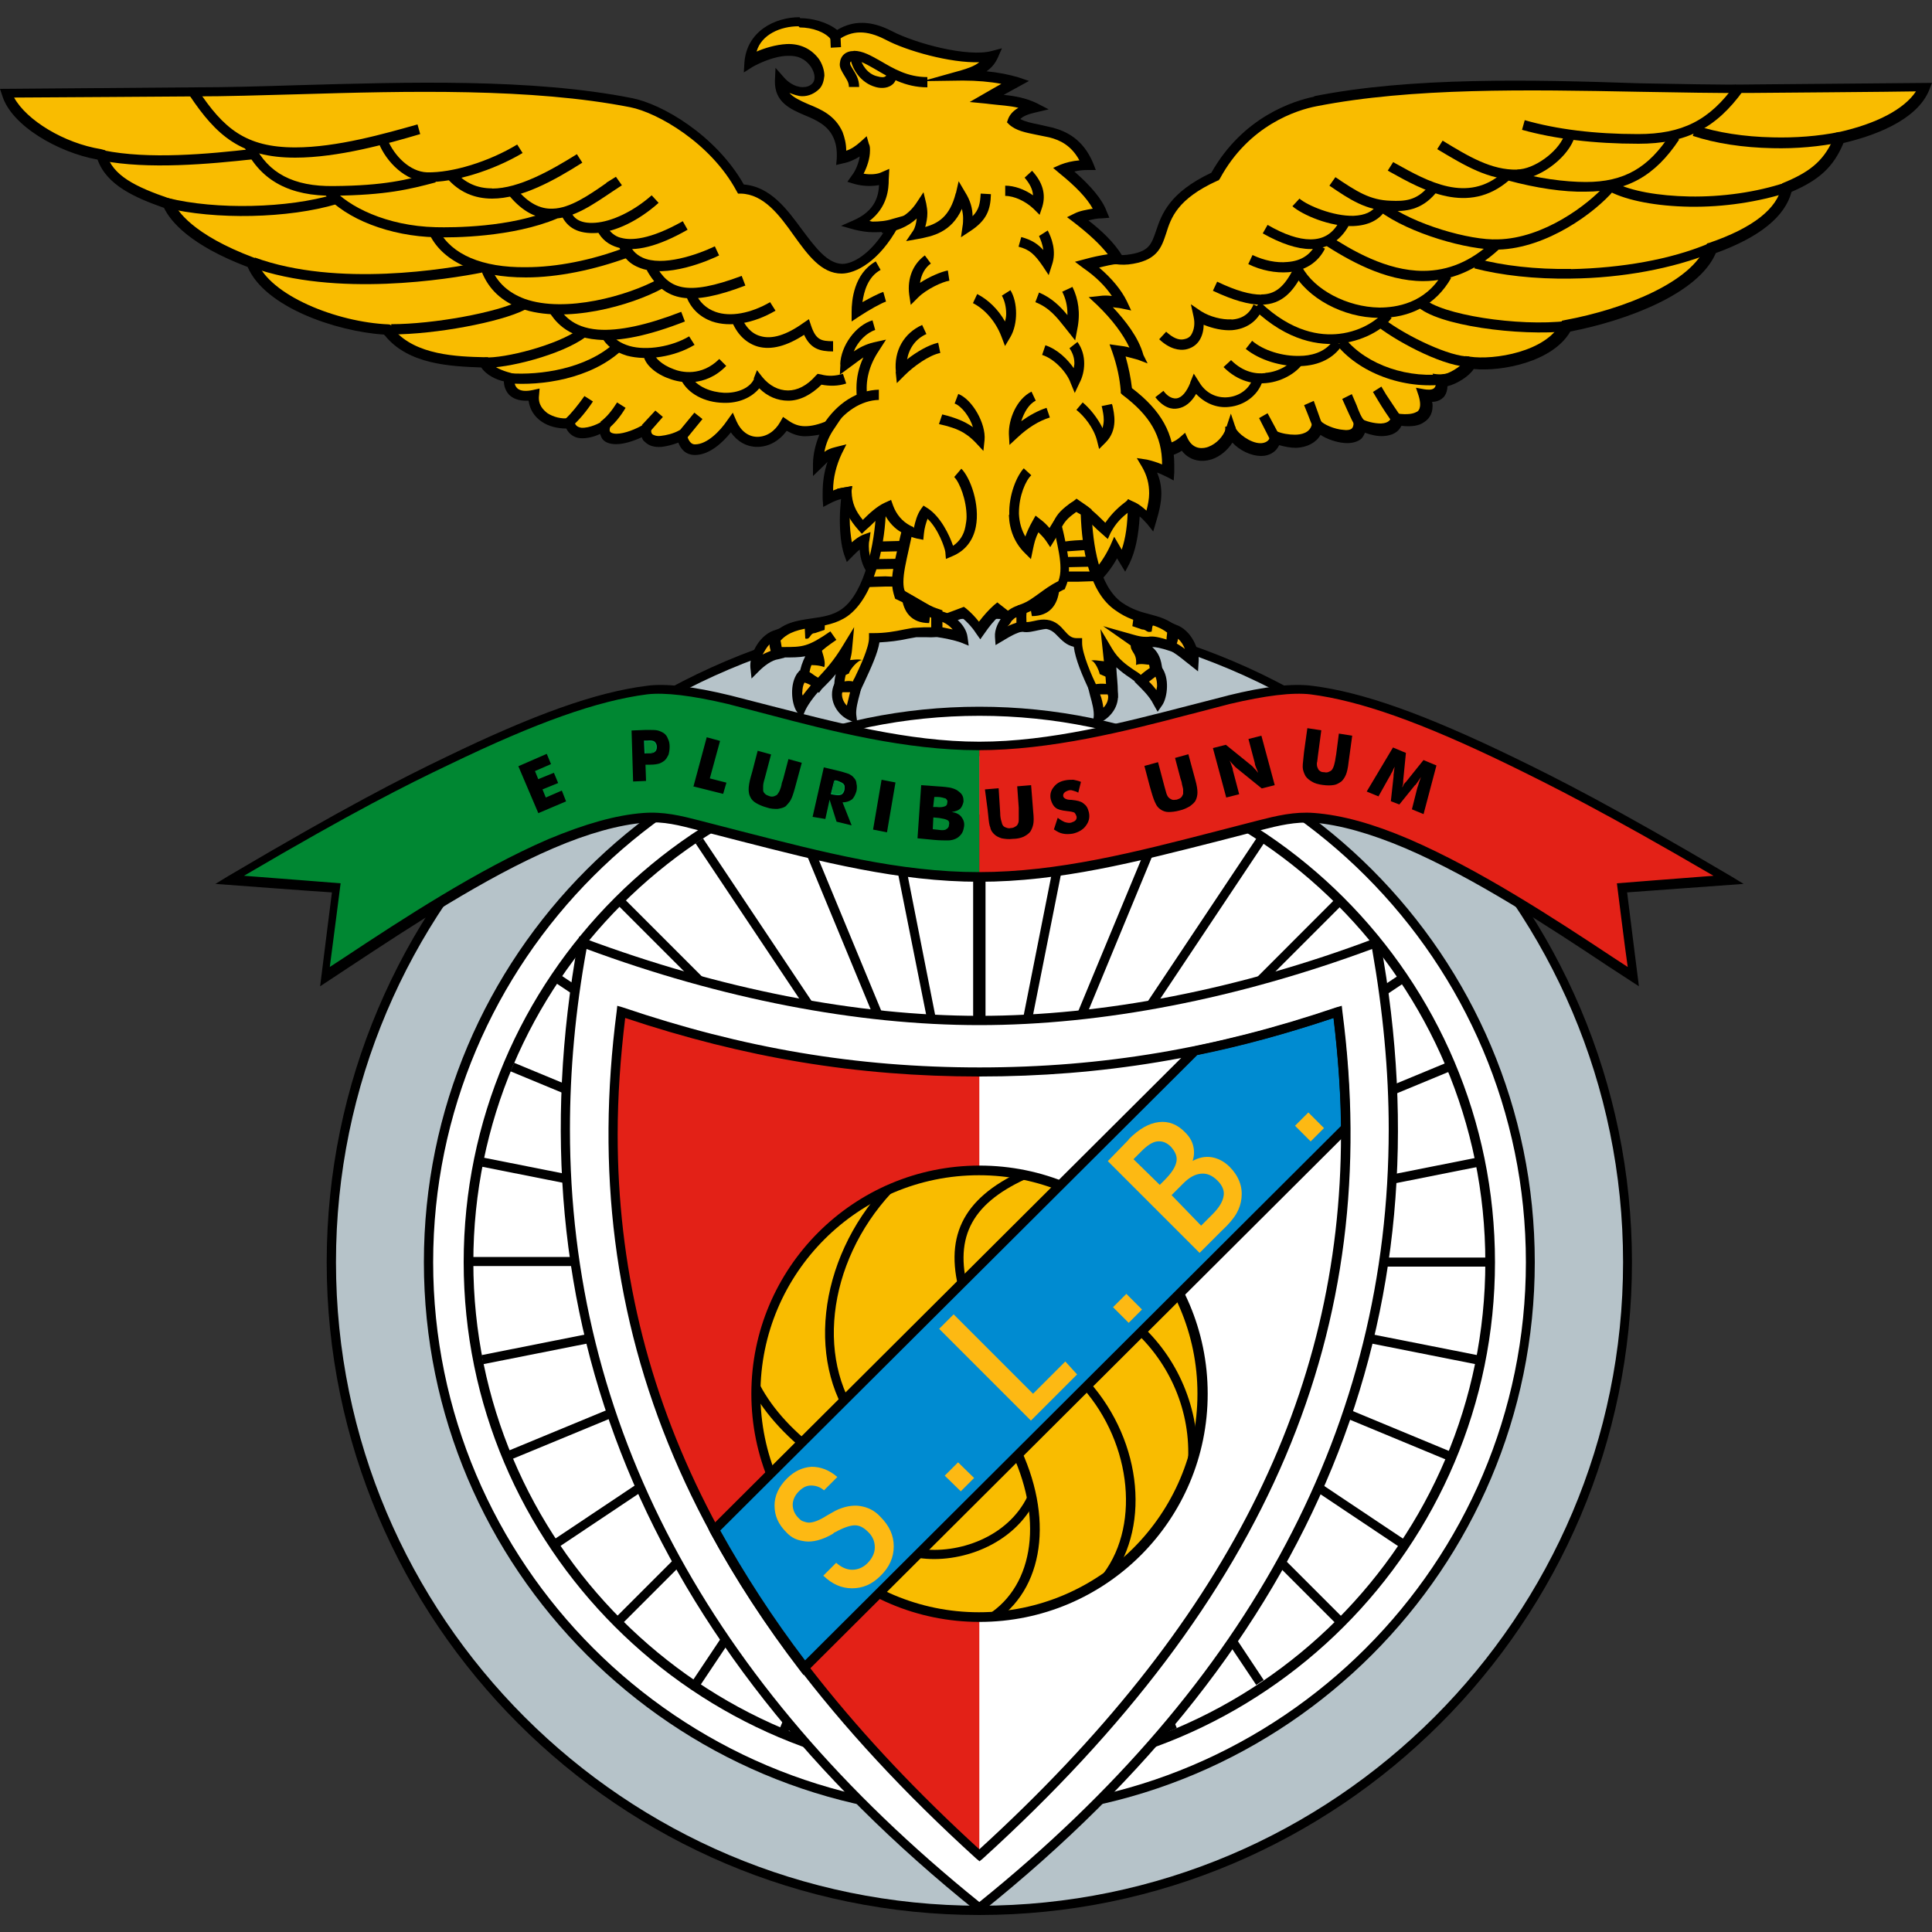
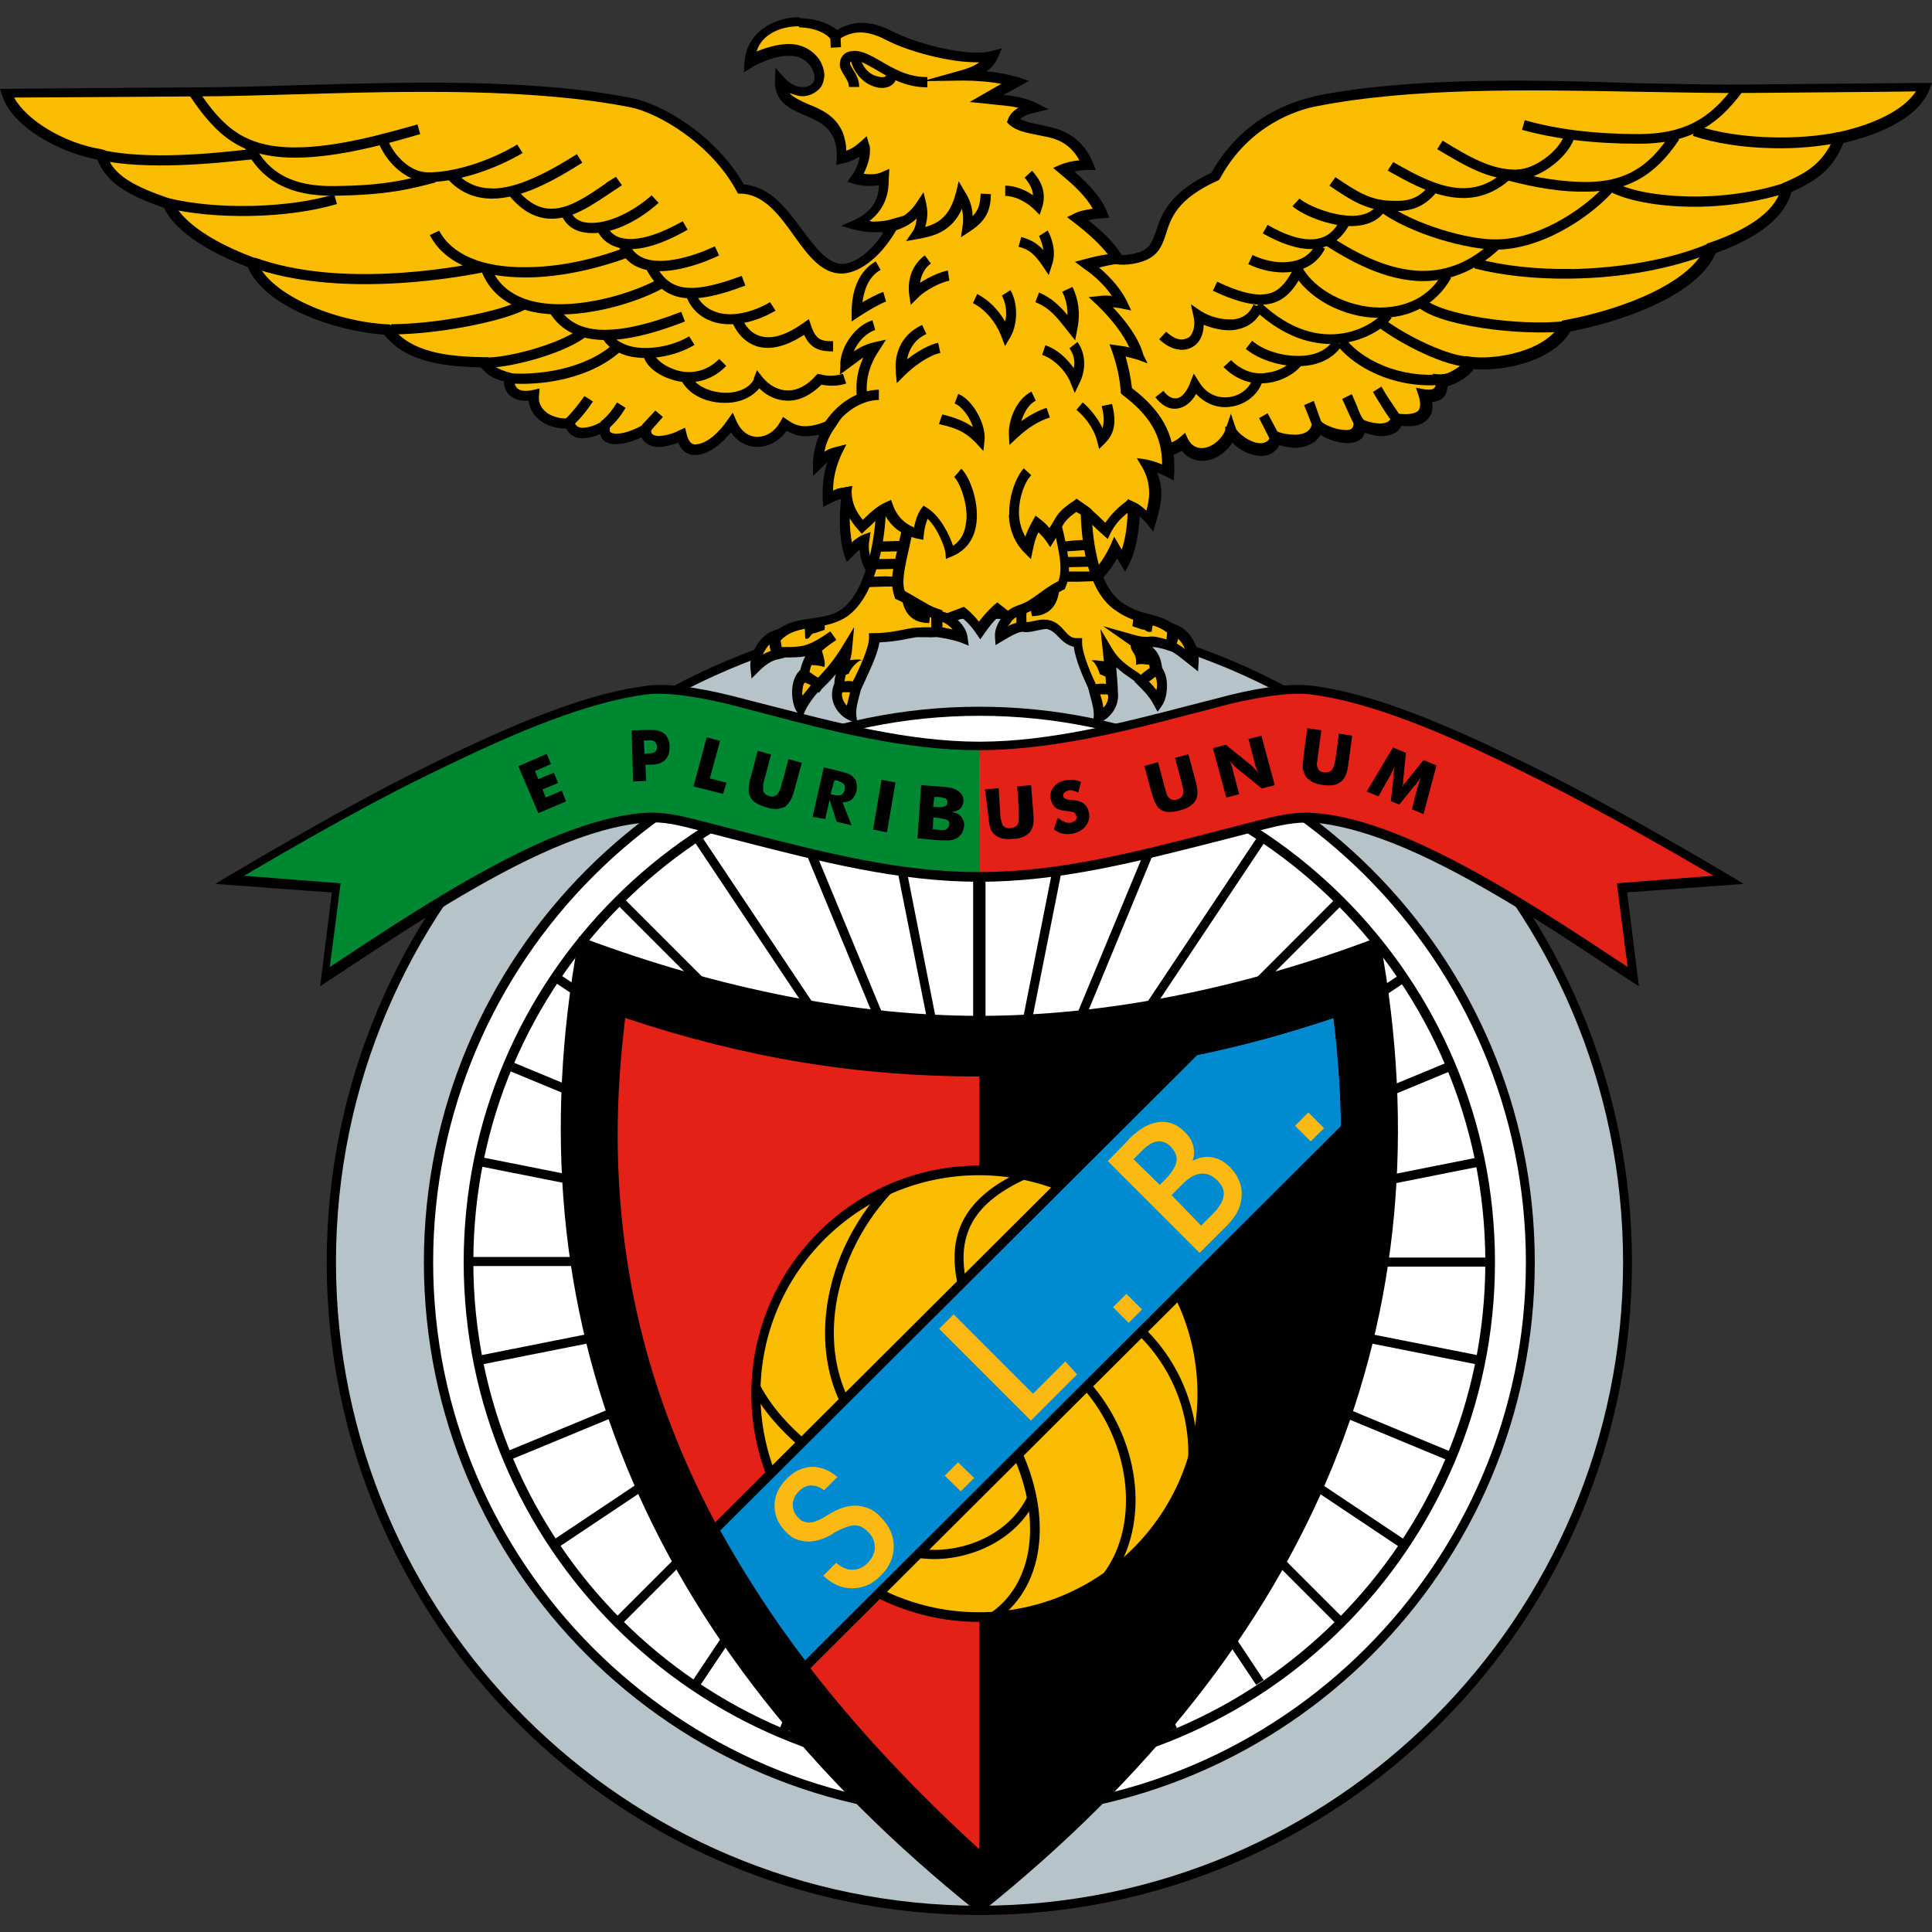
<svg xmlns="http://www.w3.org/2000/svg" id="Layer_1" viewBox="0 0 100 100">
  <rect x="0" y="0" width="100" height="100" fill="#333333" stroke="none" />
  <path d="M50.69,31.56c18.61,0,33.78,15.17,33.78,33.78s-15.17,33.78-33.78,33.78-33.78-15.17-33.78-33.78,15.17-33.78,33.78-33.78h0Z" />
  <path d="M17.39,65.33c0-18.36,14.94-33.31,33.31-33.31s33.31,14.94,33.31,33.31-14.94,33.31-33.31,33.31-33.31-14.94-33.31-33.31h0Z" style="fill:#b6c3c9;" />
  <path d="M21.94,65.33c0,15.86,12.89,28.75,28.75,28.75s28.75-12.89,28.75-28.75-12.89-28.75-28.75-28.75-28.75,12.89-28.75,28.75h0Z" />
  <path d="M22.42,65.33c0-15.58,12.69-28.28,28.28-28.28s28.28,12.69,28.28,28.28-12.69,28.28-28.28,28.28-28.28-12.69-28.28-28.28h0Z" style="fill:#fff;" />
  <path d="M24,65.33c0,14.72,11.97,26.69,26.69,26.69s26.69-11.97,26.69-26.69-11.97-26.69-26.69-26.69-26.69,11.97-26.69,26.69h0Z" />
  <path d="M24.5,65.33c0-14.44,11.75-26.19,26.19-26.19s26.19,11.75,26.19,26.19-11.75,26.19-26.19,26.19-26.19-11.75-26.19-26.19h0Z" style="fill:#fff;" />
  <path d="M76.94,65.56v-.47h-24.03l23.56-4.69c-.03-.17-.06-.31-.08-.47l-23.36,4.64,22-9.11c-.06-.14-.11-.28-.19-.44l-22,9.11,19.78-13.22c-.08-.14-.17-.25-.28-.39l-19.78,13.22,16.81-16.81c-.11-.11-.22-.22-.33-.33l-16.81,16.83,13.19-19.78c-.14-.08-.25-.17-.39-.25l-13.19,19.78,8.58-20.75-.42-.19-8.61,20.75,3.92-19.72-.47-.08-3.83,19.33v-20.36h-.64v20.36l-3.94-20-.47.08,4.06,20.36-8.81-21.28-.44.19,8.81,21.28-13.19-19.75c-.14.08-.28.17-.39.25l13.19,19.75-16.81-16.81-.33.33,16.81,16.81-19.78-13.22c-.08.14-.17.25-.28.39l19.78,13.22-21.97-9.11c-.06.14-.11.28-.19.44l21.97,9.11-23.36-4.64c-.03.17-.06.31-.08.47l23.53,4.67h-24v.47h23.64l-23.19,4.61c.03.17.06.31.08.47l23.36-4.64-22.03,9.11c.06.14.11.31.17.44l22.03-9.11-19.83,13.25c.08.14.17.25.25.39l19.83-13.25-16.86,16.86c.11.11.22.22.33.33l16.86-16.86-13.25,19.83c.14.08.25.17.39.25l13.25-19.83-9.14,22.06c.14.06.28.11.44.19l9.83-23.75,9.83,23.75c.14-.06.31-.11.44-.19l-9.14-22.06,13.25,19.83c.14-.08.25-.17.39-.25l-13.17-19.83,16.86,16.86c.11-.11.22-.22.33-.33l-16.86-16.86,19.83,13.25c.08-.14.17-.25.25-.39l-19.83-13.25,22.03,9.14c.06-.14.11-.28.17-.44l-22.03-9.14,23.39,4.64c.03-.17.06-.31.08-.47l-23.17-4.58h23.67Z" />
  <path d="M37.81,36.22c-1.78-.44-3.28-.64-4.28-.5-3,.39-6.61,1.86-10.33,3.67-2.39,1.14-5.33,2.67-11.28,6.14l5.53.42-.58,4.61c3.28-2.14,7.64-5.14,11.67-6.86,1.69-.72,3.36-1.22,4.83-1.36,1.11-.08,2.06.19,3.17.47,4.81,1.22,9.42,2.58,14.17,2.58v-6.78c-4.47,0-9.22-1.5-12.89-2.39h0Z" style="fill:#008732;" />
  <path d="M71.14,48.58c-7,2.64-14.06,4-20.44,4s-13.44-1.39-20.44-4l-.28-.11-.06.28c-3.53,19.47,3.39,36.36,20.64,50.19l.14.11.14-.11c17.25-13.83,24.17-30.72,20.61-50.17l-.06-.28-.25.08h0Z" />
-   <path d="M50.69,53.06c6.36,0,13.36-1.36,20.33-3.94.56,3.19.86,6.31.86,9.33,0,15.22-7.11,28.64-21.19,40-14.08-11.36-21.19-24.78-21.19-40,0-3.03.28-6.17.86-9.33,6.97,2.58,14,3.94,20.33,3.94h0Z" style="fill:#fff;" />
  <path d="M50.69,96.03v-40.53c-6.61,0-12.53-1.08-18.53-3.11-2.25,17.25,4.69,31.06,18.53,43.64h0Z" style="fill:#e32117;" />
  <path d="M50.69,60.58c6.36,0,11.56,5.19,11.56,11.56s-5.19,11.56-11.56,11.56-11.56-5.19-11.56-11.56,5.19-11.56,11.56-11.56h0Z" style="fill:#f9bc00;" />
  <path d="M38.89,72.14c0,6.5,5.28,11.81,11.81,11.81s11.81-5.28,11.81-11.81-5.28-11.81-11.81-11.81-11.81,5.31-11.81,11.81h0ZM39.36,72.14c0-6.25,5.08-11.31,11.31-11.31s11.31,5.08,11.31,11.31-5.08,11.31-11.31,11.31c-6.22,0-11.31-5.06-11.31-11.31h0Z" />
  <path d="M38.92,71.92c.69,1.31,1.92,2.61,3.47,3.75l.28-.39c-1.53-1.08-2.67-2.33-3.33-3.58l-.42.22h0Z" />
  <path d="M44.47,74.11l.36-.31c-2.67-3.11-2.08-8.42,1.33-12.08l-.33-.33c-3.56,3.83-4.17,9.42-1.36,12.72h0Z" />
  <path d="M49.75,67.17l.44-.14c-.86-2.86,0-4.67,2.89-6l-.19-.42c-3.11,1.44-4.08,3.47-3.14,6.56h0Z" />
  <path d="M55.78,71.56c2.72,2.81,3.31,7.25,1.33,9.89l.39.28c2.14-2.86,1.53-7.47-1.39-10.5l-.33.33h0Z" />
  <path d="M58.42,68.64c2,1.67,3.17,4.19,3.08,6.81h.47c.08-2.75-1.14-5.44-3.28-7.19l-.28.39h0Z" />
  <path d="M52.06,74.58c1.92,3.56,1.61,7.19-.72,8.86l.28.39c2.56-1.81,2.92-5.69.89-9.47l-.44.22h0Z" />
  <path d="M47.64,80.17l-.08.47c2.08.31,4.92-.64,6.06-3.03l-.42-.19c-1.03,2.17-3.64,3.03-5.56,2.75h0Z" />
  <path d="M69.14,52.17c-2.5.86-4.92,1.5-7.36,2l-.08.03-25.03,24.94.08.17c1.31,2.42,2.86,4.81,4.67,7.17l.17.22,28.28-28.19v-.11c0-1.97-.14-4-.42-6.03l-.03-.28-.28.08h0Z" />
  <path d="M69.03,52.69c.22,1.89.36,3.75.39,5.58-.14.14-27.36,27.28-27.75,27.67-1.67-2.19-3.14-4.47-4.39-6.72.25-.25,24.61-24.53,24.69-24.61,2.33-.47,4.64-1.11,7.06-1.92h0Z" style="fill:#008bd1;" />
  <path d="M42.61,81.56l.67-.67c.25.22.53.36.83.36.28,0,.56-.11.78-.33.25-.25.39-.53.39-.83s-.11-.58-.36-.81c-.22-.22-.44-.33-.67-.33s-.58.11-1.03.36c-.03,0-.06.03-.11.08-.53.31-1.03.44-1.44.39-.19-.03-.36-.06-.53-.14-.17-.08-.31-.19-.44-.33-.42-.42-.61-.86-.61-1.39,0-.5.22-.97.64-1.39.39-.39.81-.58,1.28-.61.47,0,.92.17,1.33.53l-.69.69c-.19-.17-.42-.25-.67-.25s-.44.11-.64.31c-.19.19-.31.44-.31.69s.11.5.31.69c.08.08.14.14.25.17.08.03.19.06.28.06.22,0,.53-.11.92-.36.19-.11.33-.19.44-.25.44-.22.89-.31,1.28-.25.39.06.75.22,1.06.56.47.47.69.97.69,1.53s-.22,1.08-.69,1.53c-.44.44-.92.64-1.47.64s-1.03-.22-1.47-.64h0ZM50.42,76.5l-.69.69-.83-.81.69-.69.83.81h0ZM55.75,71.14l-2.39,2.39-4.75-4.75.75-.75,4.11,4.11,1.67-1.67.61.67h0ZM59.11,67.78l-.69.69-.81-.81.69-.69.81.81h0ZM60.03,61.33l.22-.22c.39-.39.58-.69.64-.97.06-.28-.06-.53-.28-.78-.22-.22-.44-.31-.72-.28-.25.03-.53.22-.83.53l-.39.39,1.36,1.33h0ZM62.17,63.44l.58-.58c.33-.33.53-.64.58-.94.06-.28-.06-.56-.31-.81-.28-.28-.56-.39-.86-.36-.31.03-.61.19-.94.53l-.58.58,1.53,1.58h0ZM58.42,58.97c.56-.56,1.06-.83,1.56-.89.5-.06.97.11,1.39.56.19.19.33.42.39.67.06.25.06.5-.03.78.31-.17.64-.25,1-.19.33.06.64.22.92.5.22.22.39.47.5.75.11.28.14.56.11.86-.03.28-.11.53-.25.78-.14.25-.39.56-.75.89l-1.17,1.17-4.75-4.75,1.08-1.11h0ZM68.53,58.39l-.69.69-.81-.81.69-.69.81.81h0Z" style="fill:#fdb913;" />
  <path d="M69.17,52.14c-6.22,2.11-12.08,3.11-18.47,3.11s-12.25-1-18.47-3.11l-.28-.08-.03.28c-2.14,16.44,3.78,30.39,18.61,43.86l.17.14.17-.14c14.83-13.47,20.75-27.42,18.61-43.86l-.03-.28-.28.08h0ZM31.97,58.72c0-1.97.14-3.97.39-6.03,6.17,2.06,12,3.03,18.33,3.03s12.17-.97,18.33-3.03c.25,2.06.39,4.06.39,6.03,0,13.56-6.06,25.44-18.72,37-12.67-11.58-18.72-23.47-18.72-37h0Z" />
  <path d="M89.47,45.53c-5.92-3.5-8.89-5-11.28-6.14-3.72-1.81-7.33-3.28-10.33-3.67-1-.14-2.5.08-4.28.5-3.64.89-8.42,2.39-12.89,2.39v6.78c4.72,0,9.36-1.36,14.17-2.58,1.11-.28,2.06-.56,3.17-.47,1.47.11,3.11.61,4.83,1.36,4.03,1.72,8.42,4.72,11.67,6.86l-.58-4.61,5.53-.42h0Z" style="fill:#e32117;" />
  <path d="M63.56,36l-2.06.53c-3.33.86-7.14,1.86-10.81,1.86s-7.44-1-10.81-1.86l-2.06-.53c-1.92-.47-3.39-.64-4.36-.5-2.61.33-5.81,1.47-10.39,3.69-2.25,1.08-5.17,2.56-11.28,6.17l-.64.39s5.56.42,6.03.44c-.06.44-.61,4.86-.61,4.86l1.56-1.03c3.08-2.03,6.94-4.58,10.5-6.11,1.81-.78,3.42-1.22,4.75-1.33.97-.08,1.78.14,2.75.39l2.17.56c4.22,1.08,8.22,2.11,12.39,2.11s8.14-1.03,12.39-2.11l2.17-.56c.97-.25,1.78-.44,2.75-.39,1.33.11,2.94.56,4.75,1.33,3.56,1.53,7.42,4.06,10.5,6.11l1.58,1.03s-.56-4.42-.61-4.86c.44-.03,6.03-.44,6.03-.44l-.64-.39c-6.11-3.61-9.03-5.08-11.28-6.17-4.58-2.22-7.78-3.36-10.39-3.69-1.03-.14-2.5.03-4.39.5h0ZM61.61,36.97l2.03-.53c1.86-.44,3.25-.61,4.19-.5,2.56.33,5.72,1.44,10.25,3.64,2.17,1.06,4.94,2.44,10.61,5.75-1.11.08-5,.39-5,.39,0,0,.44,3.53.56,4.33-.33-.22-.72-.47-.72-.47-3.11-2.06-6.97-4.58-10.58-6.14-1.89-.81-3.5-1.25-4.92-1.36-1.03-.08-1.94.14-2.92.39l-2.17.56c-4.19,1.08-8.17,2.11-12.28,2.11s-8.06-1.03-12.28-2.11l-2.17-.56c-.97-.25-1.86-.47-2.92-.39-1.42.11-3,.56-4.92,1.36-3.61,1.56-7.47,4.08-10.58,6.14,0,0-.39.25-.72.47.11-.81.56-4.33.56-4.33,0,0-3.89-.31-5-.39,5.67-3.33,8.44-4.72,10.61-5.75,4.53-2.19,7.69-3.31,10.25-3.64.92-.11,2.33.06,4.19.5l2.03.53c3.36.89,7.19,1.86,10.92,1.86s7.61-.97,10.97-1.86h0Z" />
  <path d="M73.69,42.14l-.61-.25.28-1.11c.03-.08.06-.17.08-.25.03-.08.06-.19.11-.31-.06.08-.14.22-.25.36-.03.03-.03.06-.06.06l-.81,1-.44-.17.14-1.28v-.08c.03-.17.03-.31.06-.42-.06.08-.08.17-.14.28-.06.08-.08.17-.14.25l-.56,1-.61-.25,1.36-2.28.67.28-.14,1.42v.06c0,.14-.03.22-.06.31.03-.03.06-.08.08-.14.03-.06.08-.11.14-.17l.89-1.11.67.28-.67,2.53h0ZM67.67,37.69l.72.11-.17,1.28c-.03.19-.03.33-.06.42,0,.08,0,.14.03.22.03.08.06.14.11.17.06.06.14.08.25.08.11.03.19,0,.25-.03.08-.03.14-.08.17-.14s.06-.11.08-.19.06-.22.08-.39l.03-.17.14-1.08.69.11-.19,1.39c-.03.28-.08.5-.14.64-.06.14-.14.25-.22.33-.11.08-.25.17-.39.19-.17.03-.36.03-.58,0-.22-.03-.42-.08-.56-.17-.14-.08-.25-.17-.33-.28-.06-.11-.11-.22-.14-.36-.03-.14,0-.36.03-.64l.03-.28.17-1.22h0ZM63.47,41.28l-.69-2.56.67-.17,1.31,1.06s.08.06.14.14c.06.06.14.14.22.25-.03-.11-.08-.19-.11-.28s-.06-.14-.06-.22l-.33-1.25.67-.17.69,2.56-.67.17-1.31-1.06s-.08-.06-.14-.14c-.06-.06-.14-.14-.22-.25.06.11.08.19.11.28.03.08.06.14.06.22l.33,1.25-.67.17h0ZM59.25,39.64l.69-.19.33,1.25c.06.19.08.31.11.39s.06.14.11.19c.06.06.11.08.17.11.08.03.17,0,.25,0,.08-.03.17-.06.22-.11s.08-.11.11-.19v-.22c0-.08-.06-.22-.08-.39l-.06-.19-.28-1.06.69-.19.36,1.33c.08.28.11.5.11.64s-.03.28-.08.39c-.06.14-.17.22-.31.33-.14.08-.31.17-.53.22-.22.06-.42.08-.58.08s-.31-.06-.42-.14c-.11-.08-.19-.17-.25-.31-.06-.11-.14-.33-.22-.61l-.08-.28-.28-1.06h0ZM54.75,42.33c.14.11.25.17.36.22.11.03.22.06.33.03.08-.03.17-.06.22-.11.06-.06.08-.14.06-.22-.03-.08-.06-.14-.11-.19-.06-.03-.19-.06-.39-.08-.28-.03-.47-.08-.58-.17-.11-.08-.19-.22-.25-.42-.06-.25,0-.47.14-.64.14-.19.33-.31.61-.36.14-.03.28-.03.42-.03.14.03.28.06.39.11l-.14.56c-.08-.06-.19-.08-.28-.11-.08-.03-.17-.03-.25,0-.08.03-.14.06-.19.11-.06.06-.06.11-.06.17s.06.11.11.14c.06.03.14.06.28.06h.03c.31.03.5.08.61.17.08.06.14.11.19.19s.08.17.11.28c.06.28,0,.5-.17.72-.14.19-.39.33-.67.39-.19.03-.36.03-.5,0-.17-.03-.31-.11-.47-.22l.19-.58h0ZM50.97,40.86l.72-.06.08,1.28c0,.19.03.33.06.42.03.08.03.14.06.19.03.06.08.11.17.14.08.03.17.06.25.03.11,0,.17-.03.25-.08.06-.03.11-.08.14-.17.03-.06.03-.14.03-.22v-.58l-.08-1.11.72-.06.11,1.39c.03.28.03.5,0,.64-.03.14-.08.25-.14.36-.08.11-.19.19-.36.28-.14.06-.33.11-.56.11-.22.03-.42,0-.58-.03-.17-.06-.28-.11-.39-.22-.08-.08-.17-.19-.19-.33-.06-.14-.08-.33-.11-.64l-.03-.28-.14-1.06h0Z" />
  <path d="M27.86,42.08l-1.03-2.42,1.47-.64.22.53-.83.36.17.42.81-.33.22.53-.81.33.17.42.83-.36.22.56-1.44.61h0ZM33.44,40.42l-.67.03-.08-2.64.75-.03c.31,0,.5,0,.61.03.11.03.22.08.31.14.11.08.17.17.22.31.06.11.08.25.08.39,0,.17-.03.31-.06.42-.06.11-.11.22-.22.31-.08.06-.17.11-.25.14-.11.03-.25.06-.47.06h-.25l.03.86h0ZM33.39,38.97h.14c.17,0,.31-.03.36-.08.06-.06.11-.14.08-.25,0-.11-.03-.19-.11-.22-.06-.06-.19-.06-.36-.06h-.14l.03.61h0ZM35.89,40.72l.69-2.56.69.19-.53,1.94.86.22-.17.58-1.56-.39h0ZM39.22,38.86l.69.19-.33,1.25c-.06.19-.08.31-.08.39v.22c0,.08.06.14.11.19s.14.08.22.11c.08.03.17.03.25,0,.08-.03.14-.06.17-.11s.08-.11.11-.19c.03-.08.08-.19.11-.39l.06-.17.28-1.06.69.19-.36,1.33c-.08.28-.14.47-.22.61-.06.11-.17.22-.25.31-.11.08-.25.11-.42.14-.17,0-.36,0-.58-.08-.22-.06-.39-.14-.53-.22-.14-.08-.25-.19-.31-.33-.06-.11-.08-.25-.08-.39s.03-.36.11-.64l.08-.28.28-1.08h0ZM42.06,42.28l.58-2.56.72.17c.28.06.47.14.58.17.11.06.19.11.25.19.08.08.14.19.14.31.03.11.03.25,0,.39-.06.19-.14.36-.25.44-.11.08-.28.14-.47.14l.47,1.19-.78-.19-.36-1.14-.22,1-.67-.11h0ZM43.03,41.08l.14.03c.14.03.28.03.36,0,.08-.03.14-.11.17-.22.03-.14.03-.22-.03-.31-.06-.06-.17-.11-.31-.17l-.14-.03-.19.69h0ZM45.19,42.94l.44-2.58.72.14-.44,2.58-.72-.14h0Z" />
  <path d="M33.5,38.33h-.17l.03.67h.17c.17,0,.31-.03.36-.08.08-.06.11-.14.11-.28,0-.11-.06-.19-.11-.25-.08-.06-.19-.08-.39-.06h0ZM33.53,38.39c.17,0,.28,0,.33.06.06.03.08.11.08.22v.03c0,.08-.03.17-.08.19-.06.06-.17.08-.33.08h-.11c0-.06-.03-.53-.03-.56.06-.03.14-.03.14-.03h0Z" style="fill:#009248;" />
  <path d="M43.17,40.42l-.17.69.17.03c.17.03.28.03.36,0,.08-.03.14-.11.17-.22.03-.14.03-.25-.03-.31-.06-.08-.17-.14-.33-.17l-.17-.03h0ZM43.19,40.44s.11.03.11.03c.14.03.25.08.31.14.03.03.06.08.06.17,0,.03,0,.08-.03.11-.03.11-.08.17-.14.19-.08.03-.19.03-.33,0,0,0-.08-.03-.11-.03,0-.03.14-.58.14-.61h0Z" style="fill:#009248;" />
  <path d="M45.28,23.42v.03h.03c.19,0,.64-.25,1.06-.47.25-.14.47-.25.58-.28l-.03-.06c-.11.03-.33.17-.58.31-.36.19-.81.44-1,.44,0-.78.25-1.25.94-1.83l-.03-.06c-.75.64-.97,1.11-.97,1.92h0Z" />
  <path d="M62.64,23.47c-.53.19-1.08.06-1.39-.53-.56.47-1.25.56-2.14.19l-3.75-5.08.56-5.14c.94.47,2,.58,2.44.53,2.83-.31.44-2.44,4.53-4.31,1.47-2.69,3.83-3.61,5.19-3.89,6.78-1.33,15.67-.64,22.64-.69l8.89-.08c-.56,1.36-2.44,2.19-4.39,2.64-.5,1.25-1.17,1.92-2.72,2.56-.11.5-.47,1.92-3.92,3.14-.72,2-4.31,3.44-7.5,4.03-.81,1.58-3.64,2.11-5,1.89-.11.44-1.11,1-1.5.94.06.19.14.97-.83.75.19.61.06.97-.22,1.14-.31.19-.75.19-1.19.14-.08.36-.42.53-.75.53-.42.03-.89-.14-1.17-.28,0,.53-.33.69-.83.64-.53-.03-1.14-.31-1.39-.56-.08.56-.61.81-1.14.81-.36.03-.75-.06-1.03-.19-.03.44-.44.61-.78.61-.64,0-1.39-.58-1.53-.94-.19.58-.61,1-1.08,1.17h0Z" style="fill:#f9bc00;" />
  <path d="M68.03,5c-1.06.22-3.69,1.03-5.33,3.94-2.19,1.03-2.58,2.17-2.86,3-.25.72-.36,1.11-1.53,1.25-.42.06-1.42-.06-2.31-.5l-.33-.17-.61,5.64,3.86,5.22.08.03c.86.33,1.58.31,2.17-.08.36.47.94.64,1.56.44.42-.14.81-.47,1.06-.86.36.39.94.69,1.5.69.39,0,.75-.19.92-.56.28.08.58.14.89.14.58-.03,1.03-.28,1.25-.67.33.22.83.39,1.25.42.36.03.67-.06.86-.22.08-.08.14-.19.19-.31.31.11.64.19.97.17.44-.03.75-.19.92-.53.5.06.92,0,1.17-.19.22-.14.44-.39.44-.83,0-.08,0-.14-.03-.22.31,0,.5-.14.61-.25.14-.17.19-.39.19-.56h0c.47-.11,1.11-.5,1.36-.89,1.44.14,4.08-.36,5-1.94,2.97-.58,6.64-1.97,7.53-4.06,2.28-.83,3.58-1.89,3.92-3.17,1.42-.61,2.17-1.28,2.69-2.53,1.42-.33,3.78-1.11,4.44-2.75l.14-.36-9.28.08c-1.86.03-3.81-.03-5.89-.06-5.53-.19-11.81-.33-16.81.67h0ZM58.39,13.69c1.5-.17,1.72-.86,1.97-1.61.25-.81.58-1.78,2.64-2.72l.08-.03.06-.08c1.5-2.78,4-3.56,5-3.75,4.94-.97,10.89-.86,16.67-.75,2.08.03,4.06.08,5.92.06,0,0,7.64-.06,8.44-.08-.61.92-2.03,1.67-4,2.11l-.14.03-.06.14c-.5,1.22-1.17,1.83-2.58,2.42l-.14.06-.03.14c-.22,1.17-1.5,2.17-3.75,2.94l-.11.03-.06.11c-.69,1.86-4.17,3.28-7.31,3.86l-.14.03-.06.11c-.75,1.5-3.47,1.94-4.72,1.75l-.22-.03-.06.22c-.08.31-.94.78-1.22.75l-.42-.06.14.39c.03.06.06.25-.06.36s-.36.08-.5.06l-.44-.08.14.42c.19.64-.03.81-.11.83-.14.08-.42.17-1.03.08l-.22-.03-.06.22c-.03.08-.08.31-.53.33-.36,0-.78-.11-1.03-.25l-.39-.22v.44c0,.14-.03.22-.08.28-.08.08-.25.11-.44.08-.47-.03-1.03-.28-1.19-.47l-.36-.39-.08.53c-.08.5-.58.58-.89.58s-.67-.06-.92-.17l-.33-.17-.03.39c-.03.36-.39.39-.5.39-.53,0-1.19-.53-1.28-.78l-.25-.75-.25.75c-.14.44-.5.81-.92.97-.22.08-.75.19-1.06-.42l-.14-.31-.25.22c-.47.42-1.03.47-1.81.17-.08-.14-3.5-4.78-3.64-4.94.03-.19.44-4.11.53-4.69.83.47,1.75.58,2.19.53h0Z" />
  <path d="M42.92,22.03c-.5.19-.89.31-1.28.28-.39-.03-.72-.14-1.03-.36-.36.64-.92.92-1.44.92-.58,0-1.08-.39-1.33-.97-.33.53-1.08,1.39-1.89,1.36-.31,0-.56-.19-.69-.72-.31.14-.69.28-1.06.31-.44.03-.83-.11-.81-.64-.42.25-1.06.5-1.53.5-.42,0-.69-.19-.58-.72-.11.11-.75.44-1.28.39-.28-.03-.5-.17-.58-.5-.44.06-.94-.06-1.31-.31-.36-.25-.61-.64-.56-1.17-1.28.31-1.33-.72-1.25-.89-.42-.08-1.11-.36-1.28-.81-1.67-.06-3.81-.14-4.94-1.56,0,0,.03-.11-.03-.11-2.61-.11-6.33-1.47-7.06-3.44-3.11-1.17-4.08-2.42-4.33-3.06-1.69-.58-3.08-1.19-3.44-2.5-2.03-.33-4.42-1.72-4.86-3.19l9.72-.06c6.94-.03,15.86-.78,22.64.56,1.36.28,4.22,1.78,5.67,4.47,2.53.06,3.28,4.11,5.22,4.14.69,0,1.81-.67,2.69-2.31-.39.11-.75.17-1.08.17s-.64-.06-.92-.14c1.58-.72,1.47-1.94,1.5-2.44-.36.17-1,.22-1.47.06.31-.39.58-1.14.44-1.69-.42.36-.75.53-1.19.61.03-.44-.03-.83-.19-1.22-.72-1.64-3.06-1.08-3-2.83.28.33.69.58,1.17.58.25,0,.47-.08.69-.31.11-.14.17-.31.17-.47,0-.25-.08-.5-.22-.69-.36-.53-.92-.67-1.44-.67-.83.03-1.67.44-1.94.61.11-1.44,1.42-2.11,2.61-2.11.69,0,1.47.25,1.83.69.81-.58,1.67-.61,2.75-.03,1.22.64,4.03,1.42,5.36,1.06-.31.67-1.11.92-1.5,1.03,1,0,1.97.11,2.72.33-.56.28-1.03.58-1.53.86.86.08,1.72.11,2.42.47-.58.14-.94.36-1.03.67.42.39,1.19.39,1.97.61.72.19,1.44.58,1.89,1.67-.44,0-.89.06-1.28.22,1,.78,1.69,1.56,1.94,2.25-.44.03-.86.11-1.25.28.86.67,1.61,1.33,2.06,2.08-.53.06-1.03.17-1.56.31.86.61,1.5,1.31,1.81,2-.33-.08-.75-.11-1.11-.08.92.89,1.69,1.89,1.94,2.81-.33-.14-.69-.19-1.08-.25.25.69.39,1.39.44,2.08,1.47,1.08,2.28,2.31,2.17,4.22-.36-.19-.72-.31-1.08-.36.53.92.5,1.83.14,2.89-.28-.33-.56-.56-.83-.69,0,1.14-.17,2.08-.53,2.78l-.42-.67c-.5,1.08-1.56,2.42-2.5,2.11-.83.83-1.56,1.08-2.86,1.67-.19-.22-.47-.39-.72-.58-.36.31-.64.64-.94,1.08-.25-.36-.53-.67-.86-.92l-1.06.39c-2.25-1.53-4.31-1.94-4.08-4.14-.28.08-.5.36-.81.64-.25-.72-.28-2-.14-3.11-.42.06-.61.11-.97.31-.03-.42-.06-1.36.47-2.42-.56.14-.69.36-1,.64.11-.67.33-1.39.72-1.94h0Z" style="fill:#f9bc00;" />
  <path d="M41.39.89c-1.31,0-2.75.75-2.86,2.36l-.03.5.44-.28c.33-.19,1.11-.56,1.81-.58.56-.03.94.17,1.22.56.11.17.19.36.19.56,0,.11-.03.22-.11.31-.14.14-.31.19-.5.19-.44,0-.81-.31-.97-.5l-.44-.5-.03.67c-.03,1.11.81,1.47,1.53,1.78.61.25,1.22.53,1.5,1.17.14.31.19.64.17,1.08l-.03.33.33-.08c.33-.06.61-.19.89-.36-.06.36-.22.75-.42,1l-.22.31.36.11c.39.11.86.14,1.28.06-.03.56-.19,1.33-1.33,1.83l-.64.28.67.19c.33.08.67.14,1,.14.19,0,.39,0,.56-.03-.75,1.17-1.61,1.67-2.17,1.67-.78-.03-1.39-.86-2.06-1.75-.78-1.06-1.64-2.25-3.03-2.36-1.47-2.58-4.25-4.17-5.78-4.47-5.17-1.03-11.64-.83-17.33-.67-1.89.06-3.67.11-5.33.11l-10.06.08.11.33c.47,1.58,2.92,2.97,4.94,3.33.47,1.33,1.94,1.97,3.44,2.5.33.69,1.33,1.92,4.33,3.06.89,2.08,4.56,3.33,7.06,3.5,0,.03.03.03.03.03,1.22,1.53,3.44,1.61,5,1.67.28.42.81.64,1.17.72,0,.22.08.47.25.67.17.19.5.36,1.03.33.06.44.28.81.67,1.08.36.25.83.36,1.28.36.14.28.39.47.72.5.33.03.75-.08,1.03-.22.03.08.06.17.11.25.14.19.39.28.72.28.42,0,.92-.17,1.33-.36.03.11.08.19.17.25.19.19.47.28.86.25.25-.03.58-.11.86-.22.22.56.61.64.86.64.78,0,1.47-.69,1.86-1.17.33.47.81.75,1.36.75.61,0,1.14-.31,1.53-.83.31.17.61.28.94.28.22,0,.47-.03.75-.08-.19.47-.33,1-.33,1.53v.61l.58-.56c.06-.06.11-.11.17-.17-.17.5-.25,1.03-.25,1.58v.33l.03.42.36-.19c.22-.11.36-.17.56-.22-.03.33-.06.69-.06,1.06,0,.67.06,1.33.22,1.81l.14.39.42-.42c.08-.08.17-.17.25-.22.08,1.44,1.19,2.11,2.61,2.89.5.31,1.06.58,1.58.97l.11.08s.81-.31,1.03-.39c.25.22.47.44.69.78l.22.31.22-.31c.25-.36.47-.64.75-.89l.03.03c.19.14.36.25.47.39l.14.14.75-.33c.94-.42,1.58-.72,2.28-1.39.89.17,1.83-.75,2.44-1.83.08.14.42.69.42.69l.22-.42c.31-.64.47-1.44.53-2.44.14.11.25.25.39.39l.31.39.14-.47c.17-.56.28-1.03.28-1.5,0-.39-.08-.75-.22-1.08.17.06.33.14.5.22l.36.19.03-.42v-.39c0-1.61-.67-2.81-2.19-3.97-.06-.53-.17-1.06-.33-1.64.22.06.44.11.64.17l.5.19-.22-.44c-.25-.92-.94-1.78-1.58-2.47.14.03.28.03.42.06l.53.11-.22-.47c-.28-.58-.78-1.19-1.44-1.75.33-.08.67-.17,1-.19l.42-.06-.22-.36c-.44-.72-1.11-1.33-1.75-1.83.22-.06.44-.11.72-.11l.36-.03-.14-.33c-.22-.61-.81-1.31-1.67-2.06.22-.06.44-.08.72-.08h.39l-.14-.36c-.53-1.25-1.39-1.64-2.08-1.83l-.75-.17c-.39-.08-.69-.14-.94-.28.14-.14.39-.25.75-.33l.72-.17-.64-.33c-.53-.25-1.08-.36-1.69-.42.25-.14,1.31-.72,1.31-.72l-.56-.19c-.47-.14-1.03-.25-1.64-.31.25-.17.44-.39.58-.69l.22-.5-.53.14c-1.25.33-3.94-.39-5.17-1.03-1.08-.56-2-.56-2.83-.06-.53-.42-1.31-.61-1.92-.61h0ZM41.39,1.42c.67,0,1.33.25,1.61.61l.17.19.19-.14c.75-.53,1.5-.53,2.47-.03,1.08.58,3.36,1.22,4.86,1.17-.28.22-.64.33-.94.42l-2,.56,2.08-.03c.72,0,1.42.06,2,.17-.19.11-.39.22-.39.22l-1.25.72.83.08.25.03c.5.06,1,.08,1.44.19-.33.19-.47.42-.53.58l-.06.17.11.11c.36.33.86.42,1.39.53l.69.14c.56.14,1.14.42,1.56,1.19-.36.03-.69.11-.97.22l-.39.17.33.28c.83.67,1.42,1.28,1.72,1.83-.33.06-.67.11-.94.25l-.39.19.33.25c.83.64,1.39,1.17,1.78,1.67-.39.06-.78.14-1.17.25l-.53.14.44.33c.64.44,1.14.94,1.47,1.44-.22-.03-.44-.03-.64,0l-.56.06.42.39c.81.78,1.36,1.53,1.69,2.22-.19-.06-.39-.08-.61-.11l-.42-.06.14.39c.25.72.39,1.39.44,2.03v.11l.08.08c1.44,1.08,2.06,2.14,2.06,3.61-.25-.11-.53-.19-.78-.25l-.53-.08.28.47c.25.44.36.86.36,1.36,0,.28-.06.58-.14.89-.19-.17-.39-.33-.58-.42l-.39-.17v.42c0,.86-.11,1.61-.31,2.19-.06-.11-.39-.67-.39-.67l-.19.44c-.53,1.14-1.47,2.19-2.19,1.97l-.14-.06-.11.11c-.67.67-1.25.94-2.22,1.36,0,0-.25.11-.42.19-.14-.11-.28-.22-.42-.33l-.36-.28-.17.14c-.28.25-.53.53-.78.86-.22-.28-.44-.5-.67-.69l-.11-.08s-.86.33-1.06.39c-.53-.36-1.06-.67-1.5-.92-1.39-.81-2.36-1.33-2.36-2.61,0-.08,0-.19.03-.31l.06-.42-.39.14c-.19.08-.39.22-.58.39-.06-.36-.11-.78-.11-1.25,0-.42.03-.89.08-1.33l.06-.33-.33.06c-.28.03-.47.08-.67.17,0-.67.17-1.31.44-1.89l.25-.5-.56.14c-.25.06-.44.14-.58.25.08-.44.25-.83.5-1.19l.5-.75-.83.33c-.47.19-.83.28-1.17.28s-.61-.11-.89-.31l-.25-.17-.14.25c-.28.5-.72.78-1.19.78s-.86-.31-1.08-.81l-.19-.44-.28.39c-.39.58-1.06,1.25-1.67,1.25-.08,0-.31,0-.44-.53l-.08-.33-.31.14c-.31.17-.67.25-.94.28-.22.03-.36-.03-.44-.08-.06-.06-.08-.14-.06-.28l.03-.5-.44.28c-.36.22-.97.47-1.39.47-.14,0-.25-.03-.31-.08-.06-.06-.06-.17,0-.31l.19-.81-.64.56c-.08.08-.64.36-1.06.33-.19-.03-.31-.11-.36-.31l-.06-.22-.22.03c-.39.06-.81-.06-1.11-.25-.22-.17-.5-.44-.44-.92l.03-.36-.36.08c-.28.06-.64.08-.81-.11-.11-.11-.14-.28-.14-.39v-.06l.06-.25-.25-.08c-.44-.11-.97-.33-1.11-.64l-.06-.17h-.17c-1.44-.03-3.58-.11-4.69-1.42,0-.06,0-.11-.06-.14-.06-.08-.14-.14-.22-.14-2.69-.11-6.17-1.5-6.83-3.28l-.03-.11-.11-.06c-3.17-1.19-4-2.44-4.19-2.92l-.06-.11-.11-.03c-1.78-.61-2.97-1.19-3.28-2.33l-.06-.17-.22-.06c-1.92-.31-3.86-1.5-4.5-2.67.75,0,9.31-.06,9.31-.06,1.69,0,3.47-.06,5.36-.11,5.69-.17,12.14-.33,17.22.67,1.42.28,4.17,1.86,5.5,4.33l.08.14h.14c1.19.03,2,1.11,2.75,2.17.72,1,1.42,1.97,2.47,1.97.72,0,1.94-.61,2.94-2.44l.31-.56-.61.17c-.33.11-.69.14-1.03.14-.06,0-.11-.03-.17-.03.94-.72,1-1.67,1-2.14l.03-.56-.39.17c-.22.11-.58.14-.94.08.17-.33.33-.78.33-1.19,0-.14,0-.25-.06-.36l-.11-.39-.31.28c-.28.25-.5.39-.75.47,0-.36-.08-.67-.19-.97-.39-.86-1.11-1.17-1.78-1.44-.44-.19-.78-.36-.97-.58.22.08.44.17.67.17.33,0,.64-.14.89-.39.17-.19.22-.42.25-.67,0-.28-.11-.61-.28-.86-.39-.53-.97-.81-1.67-.78-.58.03-1.17.22-1.56.39.25-.89,1.25-1.31,2.17-1.31h0ZM19.86,17.11h0Z" />
  <path d="M45.58,26.47c-.06,1.5-.53,4.25-1.86,5.19-1.14.81-2.75.25-3.61,1.39l.11.69c1.28.03,1.53.11,2.89-.83-.86.61-1.42,1.03-1.53,2.06.33.08.5.36.75.53.42-.44.94-.92,1.5-1.86-.08.72-.42,1.25-.42,1.94.31-.06.61-.06.92,0,.28-.58.94-1.89.94-2.56.78,0,1.33-.14,2.08-.28.33-.06.69.03,1.14-.03.03-.33,0-.61,0-.92-.83-.25-.94-.5-1.92-.97-.36-.78.11-2.06.36-3.36-.44-.25-.83-.64-1-1.17-.14.03-.25.08-.36.17h0Z" style="fill:#f9bc00;" />
  <path d="M45.81,26.06l-.5.31.03.14c-.06,1.53-.56,4.14-1.75,5-.44.33-1,.42-1.58.5-.75.11-1.56.22-2.08.94l-.06.08.17,1h.53c.44,0,.78,0,1.11-.06-.14.28-.25.58-.31.97l-.03.22.22.06c.14.03.25.14.36.25l.47.39.14-.19.17-.17c.17-.17.36-.36.56-.61-.06.22-.08.44-.08.67v.31l.31-.06c.31-.06.56-.06.81,0l.19.03.25-.53c.36-.78.69-1.5.78-2.06.53-.03.97-.08,1.47-.19l.44-.08h.44c.19,0,.44.03.69-.03l.22-.03v-1.33l-.17-.06c-.44-.14-.64-.28-.94-.44-.22-.14-.47-.28-.83-.47-.06-.14-.08-.31-.08-.5,0-.47.14-1.06.28-1.69l.25-1.14-.17-.08c-.42-.22-.72-.58-.89-1.03l-.11-.31-.31.19h0ZM42.06,32.47c.61-.08,1.25-.19,1.81-.58,1.39-1,1.89-3.61,1.97-5.17.19.33.47.64.81.83-.06.22-.17.75-.17.75-.14.64-.31,1.25-.31,1.81,0,.31.06.56.14.81l.03.08.08.03c.42.19.67.36.89.5.25.17.5.31.89.44v.5h-.39l-.56.03-.44.08c-.53.11-1,.19-1.58.19h-.25v.25c0,.5-.47,1.5-.75,2.08,0,0-.06.08-.08.17-.14-.03-.31-.03-.44,0,.03-.22.08-.44.17-.67.08-.31.19-.61.22-.97l.11-1.17-.61,1c-.47.78-.92,1.25-1.28,1.64l-.03-.03c-.11-.08-.22-.19-.39-.28.14-.78.58-1.11,1.39-1.67l-.31-.44c-1.17.81-1.44.81-2.44.81h-.08c-.03-.14-.03-.22-.06-.33.42-.47,1-.58,1.67-.69h0Z" />
  <path d="M41.44,36.64c-.19-.31-.33-1.17.03-1.67.22.08.69.22.86.44-.25.28-.72.83-.89,1.22h0Z" style="fill:#fdb913;" />
  <path d="M41.28,34.83c-.42.58-.31,1.56-.06,1.97l.28.39.19-.44c.17-.36.61-.92.86-1.14l.17-.17-.17-.19c-.19-.22-.56-.36-.83-.44l-.33-.11-.11.14h0ZM41.53,35.83c0-.17.03-.36.11-.5.11.03.22.08.33.14-.14.17-.28.33-.42.53-.03-.06-.03-.11-.03-.17h0Z" />
  <path d="M49.39,24.69c.28.28.64,1.19.64,2.06,0,.17-.03.33-.06.5-.08.44-.31.78-.64,1-.19-.56-.64-1.5-1.31-1.94l-.22-.14-.14.19c-.19.28-.28.61-.36.97-.56-.19-1-.61-1.17-1.14l-.08-.28-.25.11c-.42.19-.83.58-1.11.86l-.03.03c-.39-.47-.56-.89-.58-1.44v-.31l-.75.14.14.5s.08-.03.14-.03c.08.61.33,1.11.83,1.67l.17.19.17-.17.28-.25c.19-.19.47-.47.75-.64.33.64.92,1.14,1.67,1.31l.31.06.03-.31c.03-.31.11-.56.19-.78.56.53.89,1.5.92,1.72l.03.36.33-.14c.67-.28,1.08-.81,1.22-1.53.22-1.14-.28-2.53-.75-3l-.36.42h0Z" />
  <path d="M49.47,10c-.31,1.22-.92,1.56-1.58,1.75.06-.22.11-.47.11-.72,0-.17-.03-.33-.06-.5l-.14-.58-.33.5c-.44.69-1.06,1.03-1.86,1.08l.03.53c.72-.06,1.33-.31,1.81-.75-.03.25-.08.47-.19.64l-.36.53.61-.11c.75-.14,1.72-.33,2.28-1.56.03.17.06.31.06.47,0,.14,0,.28-.03.44l-.08.56.47-.31c.86-.56,1.06-1.11,1.08-1.92l-.53-.03c-.03.5-.08.83-.42,1.17,0-.39-.11-.81-.39-1.25l-.33-.56-.14.61h0Z" />
  <path d="M44.19,2.64c-.42,0-.69.25-.72.64-.03.22.11.42.22.61.11.19.25.36.25.61h.53c0-.42-.19-.69-.33-.92-.06-.11-.14-.22-.14-.28,0-.08,0-.14.22-.17.31,0,.67.22,1.11.47.67.39,1.5.92,2.67.92v-.53c-1.03,0-1.75-.44-2.42-.83-.5-.28-.92-.53-1.39-.53h0Z" />
  <path d="M44.03,3.08c.11.56.56,1.22,1.28,1.42.19.06.58.11.86-.11.11-.08.25-.25.25-.58h-.53c0,.06,0,.11-.06.14-.06.06-.22.06-.42,0-.5-.11-.83-.61-.89-1l-.5.14h0Z" />
  <path d="M53.03,9.19c.28.33.42.61.44.92-.44-.31-.97-.5-1.44-.5v.53c.47,0,1.06.28,1.47.67l.31.31.14-.42c.19-.64.03-1.25-.53-1.86l-.39.36h0Z" />
  <path d="M53.78,12.22c.08.17.19.44.22.72-.28-.31-.61-.53-1.14-.67l-.14.5c.56.14.83.39,1.25,1l.31.47.17-.53c.25-.72-.03-1.42-.22-1.78l-.44.28h0Z" />
  <path d="M47.06,15.25l.08.53.39-.39c.42-.42,1.25-.81,1.61-.86l-.08-.53c-.33.06-.94.31-1.44.64.06-.42.25-.78.56-1l-.31-.42c-.61.44-.92,1.19-.81,2.03h0Z" />
  <path d="M51.86,15.31c.14.25.22.58.22.94,0,.14-.03.28-.06.39-.36-.64-.89-1.14-1.44-1.42l-.22.47c.61.31,1.17.94,1.47,1.72l.19.5.28-.47c.39-.67.39-1.78,0-2.42l-.44.28h0Z" />
  <path d="M54.97,15.08c.19.36.28.75.28,1.17v.06c-.36-.44-.81-.89-1.47-1.17l-.19.5c.72.28,1.11.78,1.53,1.31l.53.67.11-.58c.17-.83.06-1.56-.25-2.19l-.53.25h0Z" />
  <path d="M55.36,18.03c.17.25.25.5.25.78,0,.08-.03.17-.03.25-.33-.47-.83-.97-1.47-1.19l-.17.5c.69.22,1.31.97,1.47,1.44l.22.53.25-.53c.28-.53.39-1.42-.11-2.11l-.42.33h0Z" />
  <path d="M46.36,19.25l.06.58.42-.42c.44-.44,1.25-1.03,1.83-1.14l-.11-.53c-.5.11-1.11.47-1.61.86.11-.58.44-1.06,1-1.31l-.22-.47c-.94.42-1.47,1.33-1.36,2.42h0Z" />
  <path d="M44.08,16.14v.5l.42-.28c.47-.31,1.11-.67,1.36-.75l-.14-.5c-.25.08-.69.31-1.08.53.08-.56.28-1.31.94-1.67l-.25-.44c-1.14.64-1.25,2.03-1.25,2.61h0Z" />
  <path d="M55.72,21.22c.39.31.89.92,1.06,1.58l.11.44.33-.33c.67-.67.44-1.53.36-1.92l-.03-.08-.53.11.03.11c.03.17.08.36.08.61,0,.14-.03.28-.06.42-.28-.56-.67-1.03-1.03-1.33l-.33.39h0Z" />
  <path d="M52.22,22.47l.03.56.42-.39c.53-.5,1.11-.86,1.67-1.03l-.17-.5c-.44.14-.89.39-1.31.69.14-.44.39-.89.75-1.06l-.22-.47c-.78.39-1.19,1.44-1.17,2.19h0Z" />
  <path d="M49.42,20.89c.36.14.78.69.94,1.22-.47-.33-.92-.47-1.28-.58l-.31-.08-.17.5.33.08c.5.14,1,.28,1.58.89l.39.42.06-.56c.08-.86-.64-2.11-1.36-2.39l-.19.5h0Z" />
  <polygon points="42.97 1.81 43 2.47 43.53 2.44 43.5 1.78 42.97 1.81" />
  <path d="M43.5,18.86l-.03.53.72-.53c.19-.14.33-.25.5-.36-.25.53-.36,1.06-.36,1.58,0,.17,0,.33.03.5l.53-.08c-.11-.75.08-1.58.61-2.36l.36-.56-.64.14c-.44.11-.75.28-1.03.47.22-.53.67-.97,1.11-1.11l-.14-.5c-.86.25-1.64,1.31-1.67,2.28h0Z" />
  <polygon points="44.53 20.31 44.78 20.75 44.83 20.75 44.58 20.28 44.53 20.31" />
  <path d="M42.61,22l.44.28c.61-.97,1.53-1.56,2.44-1.58v-.53c-1.11.03-2.17.69-2.89,1.83h0Z" />
  <path d="M9.81,4.94c1.39,2.08,2.67,3.22,5.47,3.22,2.22,0,4.78-.72,6.47-1.22l-.14-.5c-1.67.47-4.17,1.19-6.33,1.19-2.58,0-3.72-1-5.03-2.97l-.44.28h0Z" />
  <path d="M12.69,7.69c.83,1.67,2.33,2.47,4.58,2.44,2.72-.03,3.92-.33,5.28-.69l-.14-.5c-1.33.36-2.5.67-5.14.69-2.08.03-3.39-.67-4.11-2.14l-.47.19h0Z" />
  <path d="M22.25,12.17c.72,1.42,2.5,2.19,4.97,2.19,1.64,0,3.53-.39,5.28-1.03l-.19-.5c-1.69.64-3.5,1-5.08,1-2.28.03-3.86-.67-4.5-1.89l-.47.22h0Z" />
-   <path d="M16.81,10.06c1.08,1.28,3.39,2.17,5.75,2.22.89.03,3.97,0,6.28-.97l-.22-.47c-2.19.94-5.19.94-6.06.92-2.56-.06-4.56-1.08-5.36-2.03l-.39.33h0Z" />
  <path d="M24.94,14.08c.36.89,1.03,1.53,2.03,1.89,2.28.81,5.69-.14,7.36-1.06l-.25-.47c-1.56.86-4.81,1.78-6.92,1.03-.83-.31-1.42-.83-1.72-1.58l-.5.19h0Z" />
  <path d="M31.14,17.44c.25.47.69.78,1.31.97,1.06.28,2.47.06,3.5-.56l-.28-.44c-.89.53-2.19.75-3.08.5-.47-.14-.81-.36-.97-.69l-.47.22h0Z" />
  <path d="M28.42,16.14c.25.39.86,1.31,2.5,1.44,1.17.11,2.69-.22,4.53-.94l-.19-.5c-1.78.69-3.22,1-4.31.92-1.36-.11-1.83-.83-2.08-1.22l-.44.31h0Z" />
  <path d="M33.31,18.36c.03.47.61,1,1.36,1.25.5.19,1.81.47,2.92-.67l-.36-.36c-.92.92-1.97.69-2.36.53-.61-.22-1-.61-1-.81l-.56.06h0Z" />
  <path d="M39.03,19.61c-.19.44-.81.75-1.56.72-.61-.03-1.42-.28-1.75-.92l-.47.25c.36.72,1.22,1.17,2.19,1.19.81.03,1.47-.28,1.86-.75.42.42.94.64,1.5.64.61,0,1.19-.31,1.72-.83.42.08.86.08,1.28-.06l-.17-.5c-.39.11-.75.14-1.14.03l-.17-.03-.11.11c-.44.5-.94.75-1.42.75-.5,0-.97-.25-1.33-.69l-.28-.36-.17.44h0Z" />
  <path d="M5.36,7.78l-.11.53c2.42.47,5.53.19,7.97-.08l-.06-.53c-2.42.28-5.47.56-7.81.08h0Z" />
  <path d="M8.69,10.25l-.14.5c2.58.64,6.39.56,8.89-.19l-.14-.5c-2.39.72-6.11.81-8.61.19h0Z" />
  <path d="M13,13.83c4.42,1.58,10.25.61,11.94.28l-.11-.53c-1.64.33-7.36,1.31-11.64-.25l-.19.5h0Z" />
  <path d="M20.25,16.78v.53c2.31,0,5.67-.64,6.92-1.28l-.25-.47c-1.17.61-4.47,1.22-6.67,1.22h0Z" />
  <path d="M25.08,18.5l-.03.53c1.17.06,4.03-.67,5.25-1.58l-.31-.42c-1.14.83-3.86,1.53-4.92,1.47h0Z" />
  <path d="M26.39,19.31l-.06.53c1.69.14,4.22-.22,5.83-1.69l-.36-.39c-1.47,1.33-3.83,1.67-5.42,1.56h0Z" />
  <path d="M29.28,21.67l.33.39c.36-.31.75-.78,1.08-1.28l-.44-.28c-.31.44-.67.89-.97,1.17h0Z" />
  <path d="M31.08,21.83l.33.42c.36-.28.67-.64.97-1.14l-.44-.28c-.28.44-.53.75-.86,1h0Z" />
  <polygon points="33.28 21.94 33.22 22 33.61 22.36 33.67 22.31 34.31 21.58 33.92 21.25 33.28 21.94" />
-   <polygon points="35.14 22.33 35.56 22.67 36.36 21.69 35.94 21.36 35.14 22.33" />
  <path d="M19.61,7.42c.39.97,1.39,1.97,2.5,2,1.39.03,3.39-.58,4.94-1.5l-.28-.44c-1.47.89-3.36,1.47-4.67,1.44-.89-.03-1.69-.86-2.03-1.67l-.47.17h0Z" />
  <path d="M25.47,9.75c-.78,0-1.39-.28-1.92-.86l-.39.36c.61.69,1.39,1.03,2.31,1.03,1.53,0,3.22-.94,4.67-1.86l-.28-.44c-1.33.83-3,1.78-4.39,1.78h0Z" />
  <path d="M31.39,9.47c-.92.64-1.89,1.31-2.78,1.33-.67.03-1.28-.31-1.86-1l-.39.33c.69.83,1.44,1.22,2.28,1.19,1.06-.03,2.08-.75,3.08-1.42l.47-.31-.31-.44-.5.31h0Z" />
  <path d="M30.81,11.53c-.86.06-1.14-.28-1.28-.61l-.47.22c.31.67.89.97,1.81.92,1-.06,2.19-.64,3.22-1.56l-.36-.39c-.94.83-2.06,1.36-2.92,1.42h0Z" />
  <path d="M32.14,12.31c-.33-.08-.58-.31-.75-.61l-.47.25c.22.44.58.72,1.06.86.89.25,2.11-.06,3.61-.92l-.25-.44c-1.72.97-2.69,1-3.19.86h0Z" />
  <path d="M32,12.64c.17.56.5.97,1.03,1.19,1.44.64,3.75-.39,4.19-.61l-.22-.47c-.92.44-2.72,1.06-3.75.58-.36-.17-.61-.44-.72-.86l-.53.17h0Z" />
  <path d="M33.47,13.97c.92,1.67,2.28,1.89,5.11.81l-.19-.5c-2.89,1.08-3.78.67-4.47-.58l-.44.28h0Z" />
  <path d="M35.53,15.36c.25.64.72,1.06,1.33,1.28.92.31,2.14.11,3.28-.56l-.28-.44c-1,.58-2.06.78-2.83.5-.47-.17-.83-.5-1.03-.97l-.47.19h0Z" />
  <path d="M37.92,16.72c.28.64.75,1.06,1.31,1.22.69.19,1.5-.03,2.39-.61.33.72.81.86,1.5.86v-.53c-.61,0-.89-.06-1.14-.81l-.11-.33-.28.19c-.89.64-1.64.86-2.22.69-.53-.14-.81-.58-.97-.92l-.47.22h0Z" />
  <path d="M84.78,6.94c-2.25,0-4.22-.25-5.86-.72l-.14.5c1.69.47,3.72.72,6.03.72,2.44,0,4-.78,5.42-2.75l-.42-.31c-1.33,1.86-2.75,2.56-5.03,2.56h0Z" />
  <path d="M82.08,9.42c-1.08,0-2.5-.19-3.89-.58l-.14.5c1.44.39,2.89.61,4.03.58,2.14,0,3.58-.81,4.83-2.69l-.44-.31c-1.14,1.78-2.42,2.5-4.39,2.5h0Z" />
  <path d="M68.47,12.61c1.28.83,3.19,1.94,5.19,1.94,1.42,0,2.75-.56,3.92-1.64l-.36-.39c-1.08,1-2.25,1.5-3.56,1.5-1.89,0-3.69-1.06-4.92-1.86l-.28.44h0Z" />
  <path d="M77.53,12.39c-1.44.06-4.39-.78-5.83-1.89l-.31.42c1.56,1.17,4.58,2.03,6.17,2,2.53-.08,5-1.92,5.97-3.06l-.39-.33c-.92,1.06-3.25,2.81-5.61,2.86h0Z" />
  <path d="M66.92,14.06c.72,1.36,2.61,2.39,4.44,2.39,1.64.03,2.97-.69,3.75-2.06l-.44-.25c-.89,1.58-2.44,1.78-3.28,1.78-1.67-.03-3.36-.92-4-2.11l-.47.25h0Z" />
  <path d="M67.28,18.42c-.89.03-1.89-.28-2.47-.78l-.33.42c.72.58,1.83.92,2.83.89.97-.03,1.72-.42,2.14-1.06l-.44-.28c-.42.67-1.25.81-1.72.81h0Z" />
  <path d="M64.89,16c1.78,1.69,3.42,1.89,4.5,1.78,1.39-.17,2.36-.89,2.64-1.33l-.44-.28c-.19.28-1.03.97-2.28,1.11-.97.11-2.44-.08-4.08-1.64l-.33.36h0Z" />
  <path d="M65.5,19.31c-.47.06-1.14-.03-1.78-.67l-.39.36c.78.78,1.61.89,2.19.83.94-.08,1.72-.64,1.97-1.11l-.47-.25c-.17.36-.81.78-1.53.83h0Z" />
  <path d="M61.61,19.81c-.19.47-.44.78-.72.81-.28.03-.53-.19-.67-.39l-.42.33c.44.56.86.64,1.17.58.36-.06.69-.31.94-.75.44.47,1.06.75,1.72.67.78-.08,1.44-.58,1.69-1.25l-.5-.17c-.17.5-.67.86-1.25.92-.61.06-1.17-.22-1.5-.78l-.28-.44-.19.47h0Z" />
  <path d="M87.61,7.03c1.17.39,2.61.61,4.14.64,1.22.03,2.44-.08,3.56-.31l-.11-.53c-1.08.22-2.28.31-3.44.28-1.5-.03-2.86-.25-3.97-.61l-.17.53h0Z" />
  <path d="M87.44,10.17c-1.58-.03-3.03-.28-3.86-.72l-.25.47c.92.47,2.42.75,4.11.78,1.78.03,3.58-.25,5.14-.75l-.17-.5c-1.5.5-3.28.75-4.97.72h0Z" />
  <path d="M81.31,13.92c-1.81.03-3.53-.17-4.86-.53l-.14.5c1.39.36,3.14.56,5,.53,2.69-.03,5.28-.53,7.28-1.33l-.19-.47c-1.94.81-4.44,1.25-7.08,1.31h0Z" />
  <path d="M73.33,15.83c1.03,1.03,5.31,1.58,7.86,1.31l-.06-.53c-2.56.31-6.58-.33-7.44-1.17l-.36.39h0Z" />
  <path d="M71.33,16.92c1.17.89,3.56,2.11,4.75,2.06l-.03-.53c-.97.03-3.22-1.03-4.42-1.94l-.31.42h0Z" />
  <path d="M69.22,17.89c1.25,1.5,3.64,2.33,5.81,1.97l-.08-.53c-2,.31-4.19-.42-5.33-1.81l-.39.36h0Z" />
  <path d="M71.06,20.28l.25.42c.25.42.56.89.83,1.25l.42-.33c-.25-.33-.53-.78-.81-1.19l-.25-.42-.44.28h0Z" />
  <path d="M69.47,20.64l.25.56c.17.36.31.72.5.92l.39-.36c-.14-.14-.28-.47-.39-.78l-.25-.58-.5.25h0Z" />
  <path d="M67.5,20.97l.19.47c.22.58.31.78.39.89l.39-.33c-.06-.08-.19-.47-.28-.72l-.19-.53-.5.22h0Z" />
  <polygon points="65.17 21.64 65.72 22.72 66.19 22.47 65.61 21.39 65.17 21.64" />
  <path d="M78.53,8.78c-1.33.03-2.5-.67-3.86-1.5l-.28.44c1.44.86,2.67,1.61,4.17,1.58,1.06-.03,2.47-1.03,2.89-2.06l-.5-.19c-.33.83-1.56,1.72-2.42,1.72h0Z" />
  <path d="M71.83,8.83l.14.08c1.69.94,4.03,2.25,6.14.42l-.33-.39c-1.83,1.61-3.89.44-5.53-.47l-.14-.08-.28.44h0Z" />
  <path d="M68.81,9.61c1.06.72,1.89,1.28,3.14,1.31.78.03,1.61-.03,2.36-.92l-.39-.33c-.61.72-1.22.75-1.94.72-1.06-.03-1.75-.47-2.86-1.22l-.31.44h0Z" />
  <path d="M66.89,10.67c.5.44,1.94,1.08,3.17,1.03.75-.03,1.33-.31,1.64-.81l-.44-.28c-.22.36-.61.53-1.19.56-1.06.03-2.39-.53-2.81-.89l-.36.39h0Z" />
  <path d="M67.83,12.39c-.61,0-1.36-.25-2.22-.75l-.25.44c.94.53,1.78.81,2.47.81.86,0,1.53-.42,1.97-1.19l-.47-.25c-.33.64-.83.94-1.5.94h0Z" />
  <path d="M66.64,13.56c-.56.06-1.22-.08-1.81-.36l-.22.47c.67.33,1.42.47,2.08.42.86-.08,1.53-.5,1.89-1.22l-.47-.25c-.28.58-.78.89-1.47.94h0Z" />
  <path d="M65.28,15.25c-.56,0-1.28-.19-2.28-.67l-.22.47c1.06.5,1.86.72,2.5.72,1.11,0,1.67-.75,2.08-1.5l-.47-.25c-.47.89-.94,1.22-1.61,1.22h0Z" />
  <polygon points="63.42 22.08 63.42 22.39 63.94 22.39 63.94 22.08 63.42 22.08" />
  <path d="M63.75,16.53c-.5.03-1.14-.14-1.58-.42l-.53-.36.14.64c.08.36.03.67-.11.92-.08.14-.22.22-.39.25-.28.06-.58-.08-.92-.39l-.36.39c.56.53,1.06.58,1.36.53.31-.06.56-.22.72-.47.14-.22.22-.5.22-.81.47.19,1,.31,1.47.28.72-.06,1.31-.44,1.58-1.11l-.47-.22c-.19.47-.58.75-1.14.78h0Z" />
  <path d="M52.22,26.67c.03.78.31,1.44.81,1.94l.33.33.11-.53c.06-.28.11-.53.28-.86.14.14.28.28.39.44l.22.33.39-.64c.22-.36.47-.83.97-1.17.33.19.78.61,1.06.89l.56.5.14-.31c.28-.53.58-.81.97-1.11.11.06.22.11.22.11l.31-.42-.58-.33-.11.11c-.33.25-.72.58-1.08,1.11-.03-.03-.06-.06-.06-.06-.36-.36-.92-.89-1.33-1.06l-.11-.06-.11.06c-.69.39-1.03.97-1.28,1.39-.14-.17-.31-.33-.5-.47l-.22-.17-.14.25c-.19.33-.31.61-.39.83-.19-.33-.31-.72-.33-1.17v-.06c0-.89.36-1.69.64-1.94l-.39-.36c-.36.39-.78,1.36-.75,2.39h0Z" />
  <path d="M39.08,34.53c-.06-.47.31-1.39,1.03-1.67-.03.31-.03.69.11.97-.42.11-.83.42-1.14.69h0Z" style="fill:#fdb913;" />
  <path d="M40.03,32.64c-.81.31-1.25,1.33-1.19,1.92l.06.56.39-.39c.25-.25.64-.56,1-.61l.33-.08-.17-.31c-.11-.19-.11-.56-.08-.81l.06-.42-.39.14h0ZM39.83,33.36c0,.11.03.22.06.33-.14.06-.28.11-.42.19.11-.19.22-.39.36-.53h0Z" />
  <path d="M44.08,37.03c-.44-.19-.92-.75-.69-1.44.28-.06.67-.08.94.03-.11.5-.31,1.03-.25,1.42h0Z" style="fill:#fdb913;" />
  <path d="M43.36,35.36l-.17.03-.06.14c-.25.78.25,1.5.83,1.75l.42.19-.06-.47c-.03-.28.08-.72.19-1.11l.11-.44-.22-.08c-.33-.11-.75-.06-1.06,0h0ZM44,35.83c-.06.25-.11.47-.17.69-.14-.14-.25-.36-.25-.58,0-.03,0-.08.03-.11h.39Z" />
  <path d="M49.83,33c-.06-.58-.81-1.14-1.33-1.14.06.31.03.56,0,.83.44.06,1,.17,1.33.31h0Z" style="fill:#fdb913;" />
  <path d="M48.47,31.61h-.31l.06.31c.03.19.03.39.03.58l-.03.44.25.03c.42.06.94.17,1.25.28l.42.17-.06-.44c-.08-.72-.97-1.39-1.61-1.36h0ZM48.78,32.22v-.03c.19.08.39.22.53.39-.17-.03-.36-.08-.53-.11v-.25h0Z" />
  <polygon points="44.89 29.86 44.89 30.39 45.83 30.36 46.39 30.36 46.39 29.86 45.83 29.83 44.89 29.86" />
  <polygon points="45.19 28.94 45.19 29.47 46.56 29.44 46.56 28.92 45.19 28.94" />
  <path d="M46.58,28l-1.19.03v.53l1.33-.03.25-.36c-.06-.17-.17-.17-.39-.17h0Z" />
  <path d="M42.67,32.11c-.39.08-.81.14-1.19.19.03.06.11.08.17.11l.03.64c.28.08.22-.28.5-.28l.5-.17s.03-.25,0-.5h0ZM41.72,33.67c.22-.06.44-.17.75-.33v-.06c-.22,0-.56.08-.69.19,0,.06-.03.11-.06.19h0ZM42.47,33.39c-.36.31-.64.58-.78,1.03.33,0,.72,0,.97.11.11-.31-.14-.81-.19-1.14h0ZM43.69,34.19c-.08.31-.19.58-.25.89l.5-.22c.03-.17.44-.69.67-.69-.11-.08-.61,0-.92.03h0ZM48.14,31.75c-.64-.14-.72-.5-1.47-.89.08.81.5,1.39,1.42,1.39.03-.14.03-.31.06-.5h0Z" />
  <path d="M56.19,26.5c.06,1.5.31,3.92,1.67,4.86,1.14.81,2.03.53,2.83,1.28l-.06.81c-1.44-.47-.89-.03-2.03-.36.86.61,1.14.64,1.25,1.67-.33.08-.5.36-.75.53-.42-.44-1.17-.64-1.72-1.58.08.72.19,1.42.19,2.14-.31-.06-.61-.06-.92,0-.28-.58-.89-1.89-.89-2.56-.78,0-.83-.83-1.56-.94-.33-.06-.83.19-1.28.14-.03-.33,0-.61,0-.92.83-.25,1.06-.78,2.06-1.25.36-.78.06-1.81-.19-3.11.22-.47.56-.69.94-1,.06,0,.33.22.44.31h0Z" style="fill:#f9bc00;" />
  <path d="M55.56,25.94l-.17.11c-.33.25-.67.5-.86.97l-.03.08.14.67c.14.64.25,1.17.25,1.64,0,.25-.03.47-.11.67-.44.22-.72.44-1,.64-.31.22-.56.42-.94.56l-.17.06v.47l.03.89h.22c.28.06.58-.03.83-.08.17-.03.36-.08.44-.06.25.06.39.19.58.39.19.19.42.44.81.53.08.64.44,1.5.83,2.31l.14.31.19-.03c.25-.06.53-.06.81,0l.31.06v-.31c0-.42-.06-.83-.08-1.28.25.22.47.39.69.53.19.14.36.25.5.39l.17.17.17-.14.28-.22c.11-.11.22-.22.39-.25l.22-.06-.03-.22c-.06-.67-.22-.97-.53-1.25.17,0,.39.03.97.22l.31.11.11-1.28-.11-.08c-.44-.42-.92-.53-1.42-.67-.44-.11-.92-.25-1.44-.61-1.19-.86-1.5-3-1.56-4.67v-.14l-.22-.17-.56-.39-.17.14h0ZM55.72,26.5s0-.03,0,0c.08.06.19.11.19.11l.03.03c.06,1.75.42,4,1.78,4.94.61.44,1.14.58,1.61.69.42.11.75.22,1.08.47,0,.11-.03.19-.03.36-.56-.17-.78-.17-.94-.14-.14,0-.31.03-.78-.11l-1.56-.44,1.67,1.17c.53.36.67.47.75,1.06-.17.08-.28.19-.39.28,0,0-.03.03-.06.03-.11-.11-.25-.19-.39-.28-.36-.25-.78-.53-1.11-1.08l-.61-1.03.19,1.78c.06.42.08.81.11,1.22h-.47c-.28-.58-.78-1.72-.78-2.28v-.25h-.28c-.28,0-.42-.14-.64-.39-.19-.22-.44-.5-.89-.56-.22-.03-.42,0-.67.06-.14.03-.28.06-.42.06v-.47c.39-.14.64-.36.92-.56.28-.22.56-.42,1-.64l.08-.03.03-.08c.14-.31.19-.61.19-.94,0-.53-.11-1.11-.25-1.75,0,0-.08-.36-.11-.47.19-.36.42-.53.72-.75h0Z" />
  <path d="M59.94,36.33c.19-.31.33-1.17-.06-1.67-.22.08-.64.39-.83.61.31.28.69.67.89,1.06h0Z" style="fill:#fdb913;" />
  <path d="M59.81,34.42c-.28.11-.72.44-.92.67l-.17.19.17.17c.14.14.61.58.81,1l.22.39.25-.36c.25-.39.39-1.39-.06-1.97l-.11-.17-.19.08h0ZM59.81,35.03c.06.14.08.31.08.47,0,.08-.03.14-.03.22-.14-.17-.25-.31-.39-.44.11-.08.22-.17.33-.25h0Z" />
  <path d="M61.78,34.28c.06-.47-.31-1.39-1.03-1.67,0,.28-.03.56-.11.83.39.14.83.58,1.14.83h0Z" style="fill:#fdb913;" />
  <path d="M60.5,32.58c0,.28-.03.53-.11.78l-.08.22.22.08c.25.11.56.36.81.56l.67.53.03-.5c.06-.61-.36-1.64-1.19-1.92l-.33-.14v.39h0ZM60.97,33.06c.17.14.28.33.36.53-.14-.11-.28-.19-.42-.28.03-.08.06-.17.06-.25h0Z" />
  <path d="M56.89,37.14c.44-.19.92-.75.69-1.44-.28-.06-.67-.08-.94.03.11.47.28,1.03.25,1.42h0Z" style="fill:#fdb913;" />
  <path d="M56.53,35.47l-.22.08.11.44c.11.39.22.81.19,1.11l-.06.47.42-.19c.58-.28,1.08-.97.83-1.75l-.06-.14-.17-.03c-.28-.08-.69-.11-1.06,0h0ZM57.33,35.94s.03.08.03.11c0,.25-.11.44-.25.58-.03-.22-.08-.47-.17-.69h.39Z" />
  <path d="M51.75,32.97c-.06-.58.58-1.39,1.17-1.36-.06.31-.03.56,0,.83-.47.11-.83.33-1.17.53h0Z" style="fill:#fdb913;" />
  <path d="M52,31.78c-.33.36-.53.81-.5,1.19l.03.42.47-.28c.28-.17.61-.36.97-.44l.19-.06-.03-.42c0-.19-.03-.39.03-.58l.06-.31h-.31c-.31.03-.64.19-.92.47h0ZM52.36,32.14c.08-.08.17-.17.25-.19h0v.28h0c-.17.06-.31.11-.47.19.11-.08.17-.19.22-.28h0Z" />
  <polygon points="55.78 29.58 55.11 29.58 55.08 30.11 55.78 30.11 56.67 30.08 56.69 29.58 55.78 29.58" />
  <polygon points="55.19 28.83 55.22 29.36 56.53 29.33 56.5 28.81 55.19 28.83" />
  <path d="M54.86,28.11l.19.44c.11,0,1.03-.08,1.25-.08v-.53s-1.28.03-1.44.17h0Z" />
  <path d="M58.67,31.97c.39.08.86.17,1.25.25-.28.28-.25-.03-.31.47-.28.08-.25-.11-.5-.11l-.5-.17s.03-.19.06-.44h0ZM58.58,33.14c.36.31.97.86,1.11,1.28-.33,0-.64-.11-.89,0,.08-.75-.44-.64-.22-1.28h0ZM57.17,34.22c.08.31.19.58.25.89l-.5-.22c-.03-.17-.25-.69-.44-.69.08-.06.39,0,.69.03h0ZM53.36,31.39c.64-.14.72-.5,1.47-.89-.08.81-.5,1.39-1.42,1.39-.03-.14-.06-.31-.06-.5h0Z" />
  <path d="M48.36,41.25h.17c.19,0,.33.06.42.08.06.06.11.11.08.22,0,.11-.06.17-.14.19-.08.03-.22.06-.42.03h-.17l.06-.53h0ZM48.31,43.47c.33.03.58.03.75.03.14,0,.28-.03.39-.08.14-.06.22-.14.31-.25.08-.11.11-.22.14-.39.03-.19-.03-.36-.14-.5-.11-.14-.28-.22-.5-.25.19-.03.33-.08.44-.17.08-.08.14-.22.17-.36,0-.11,0-.22-.06-.33-.06-.11-.14-.17-.25-.25-.08-.06-.22-.11-.33-.14-.14-.03-.36-.06-.72-.08l-.83-.06-.19,2.75.83.08h0ZM48.31,42.31l.31.03c.19.03.33.06.42.11s.11.14.08.25c0,.11-.06.17-.14.22-.08.06-.22.06-.42.03l-.28-.03.03-.61h0Z" />
</svg>